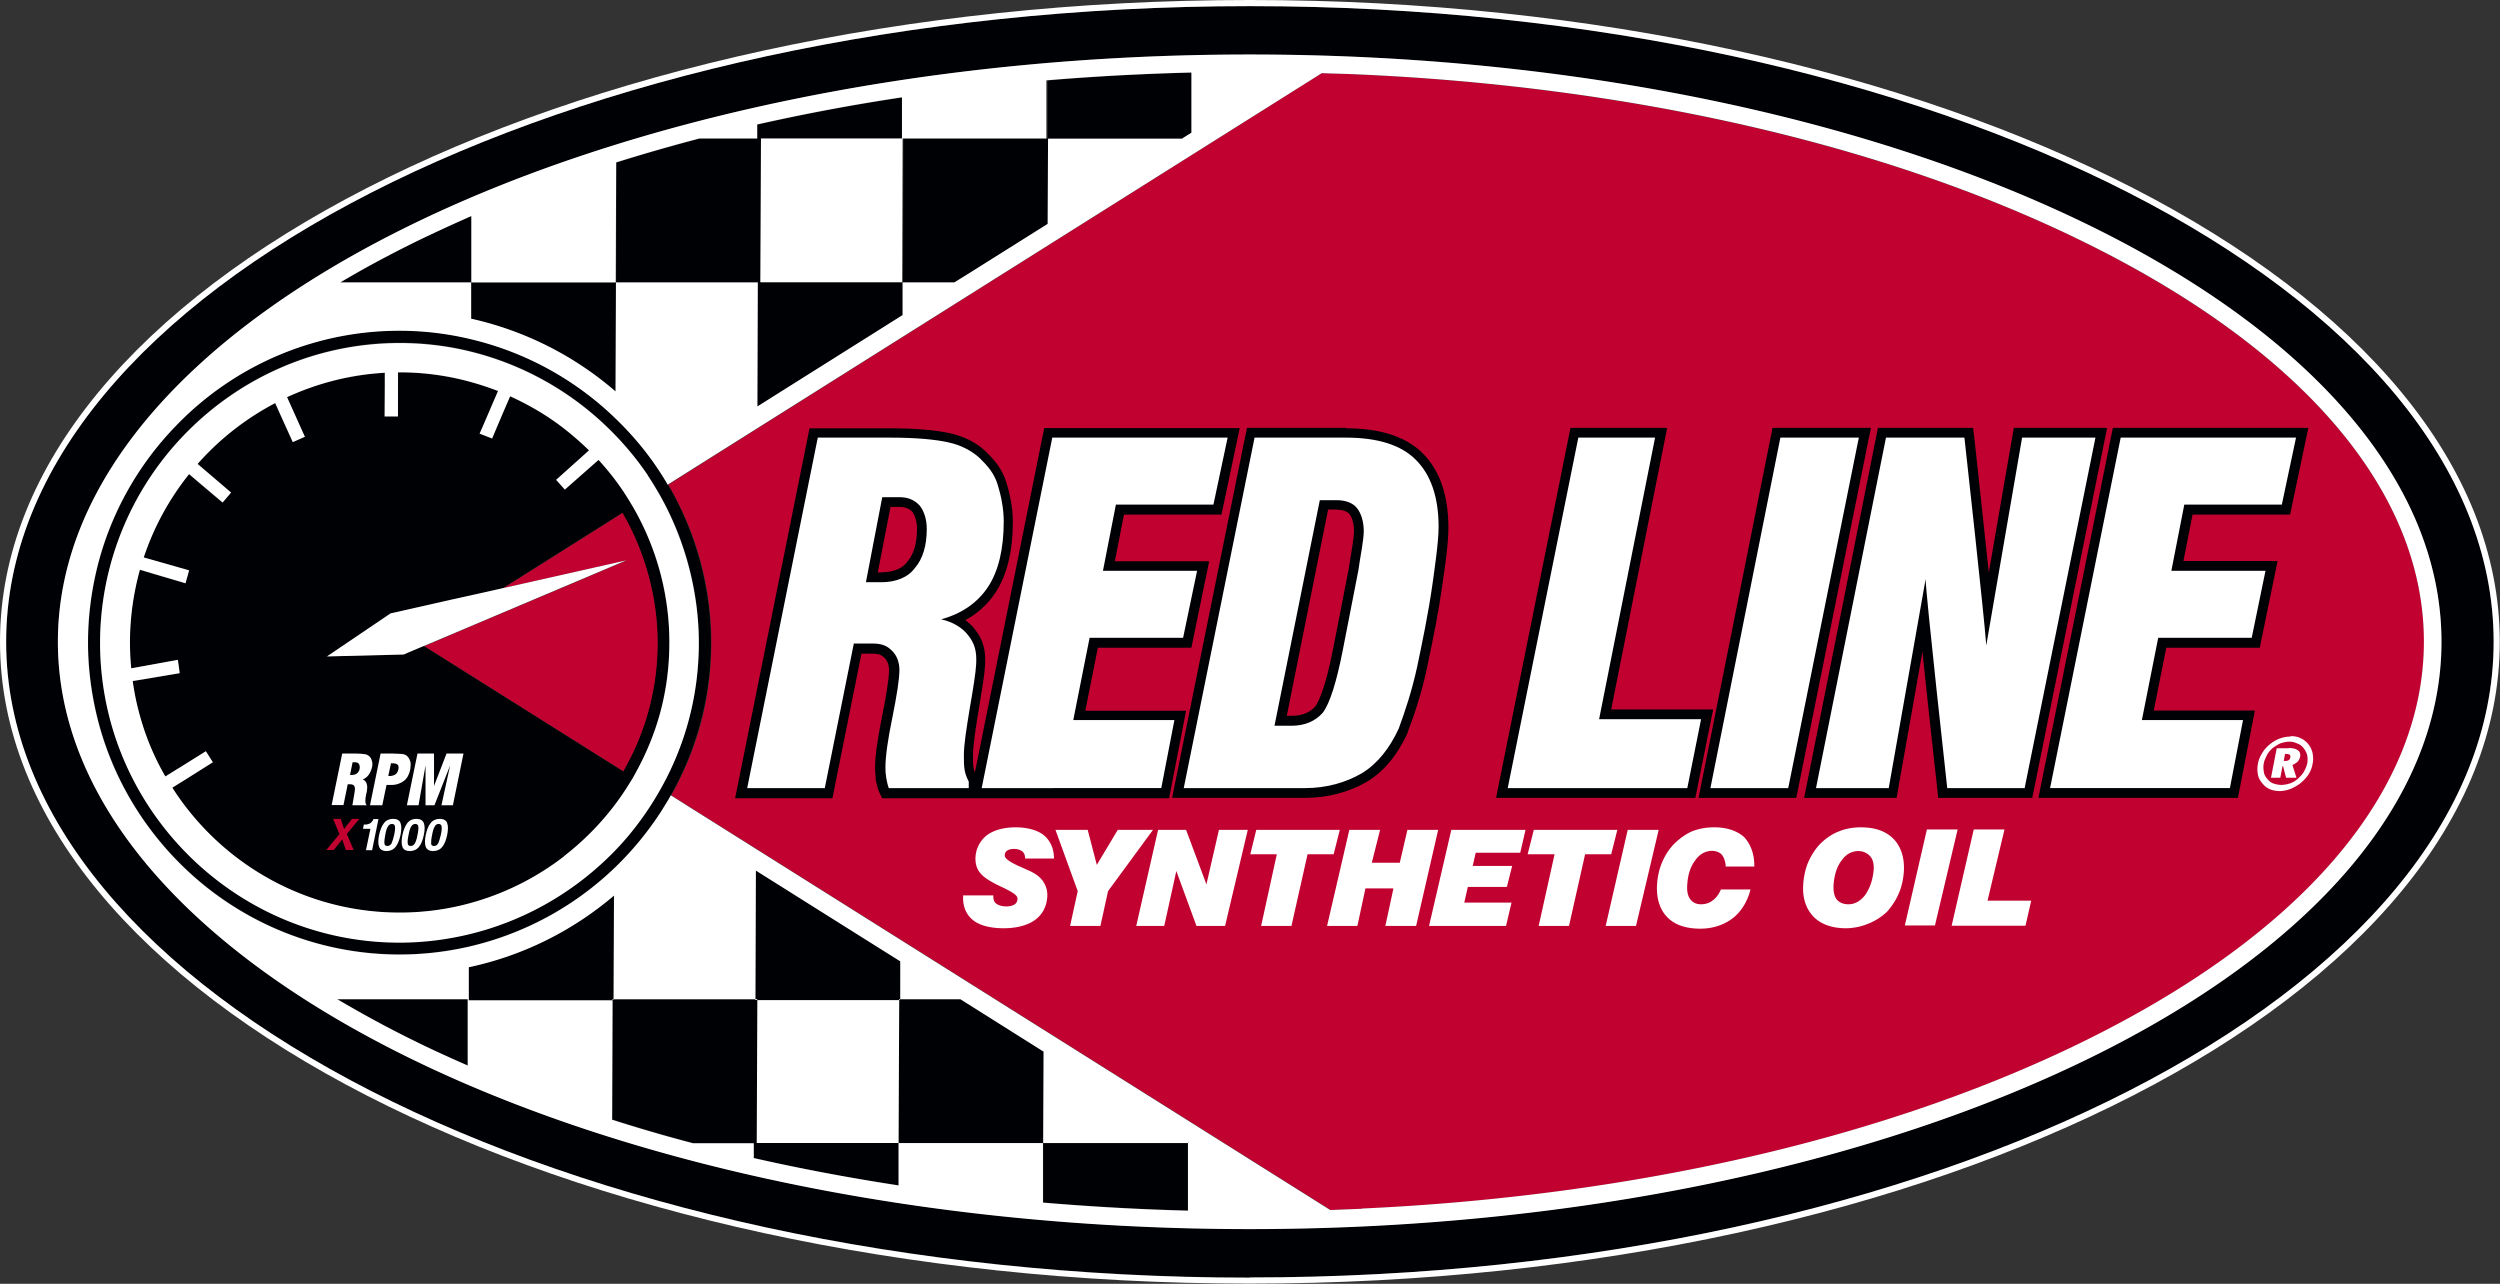
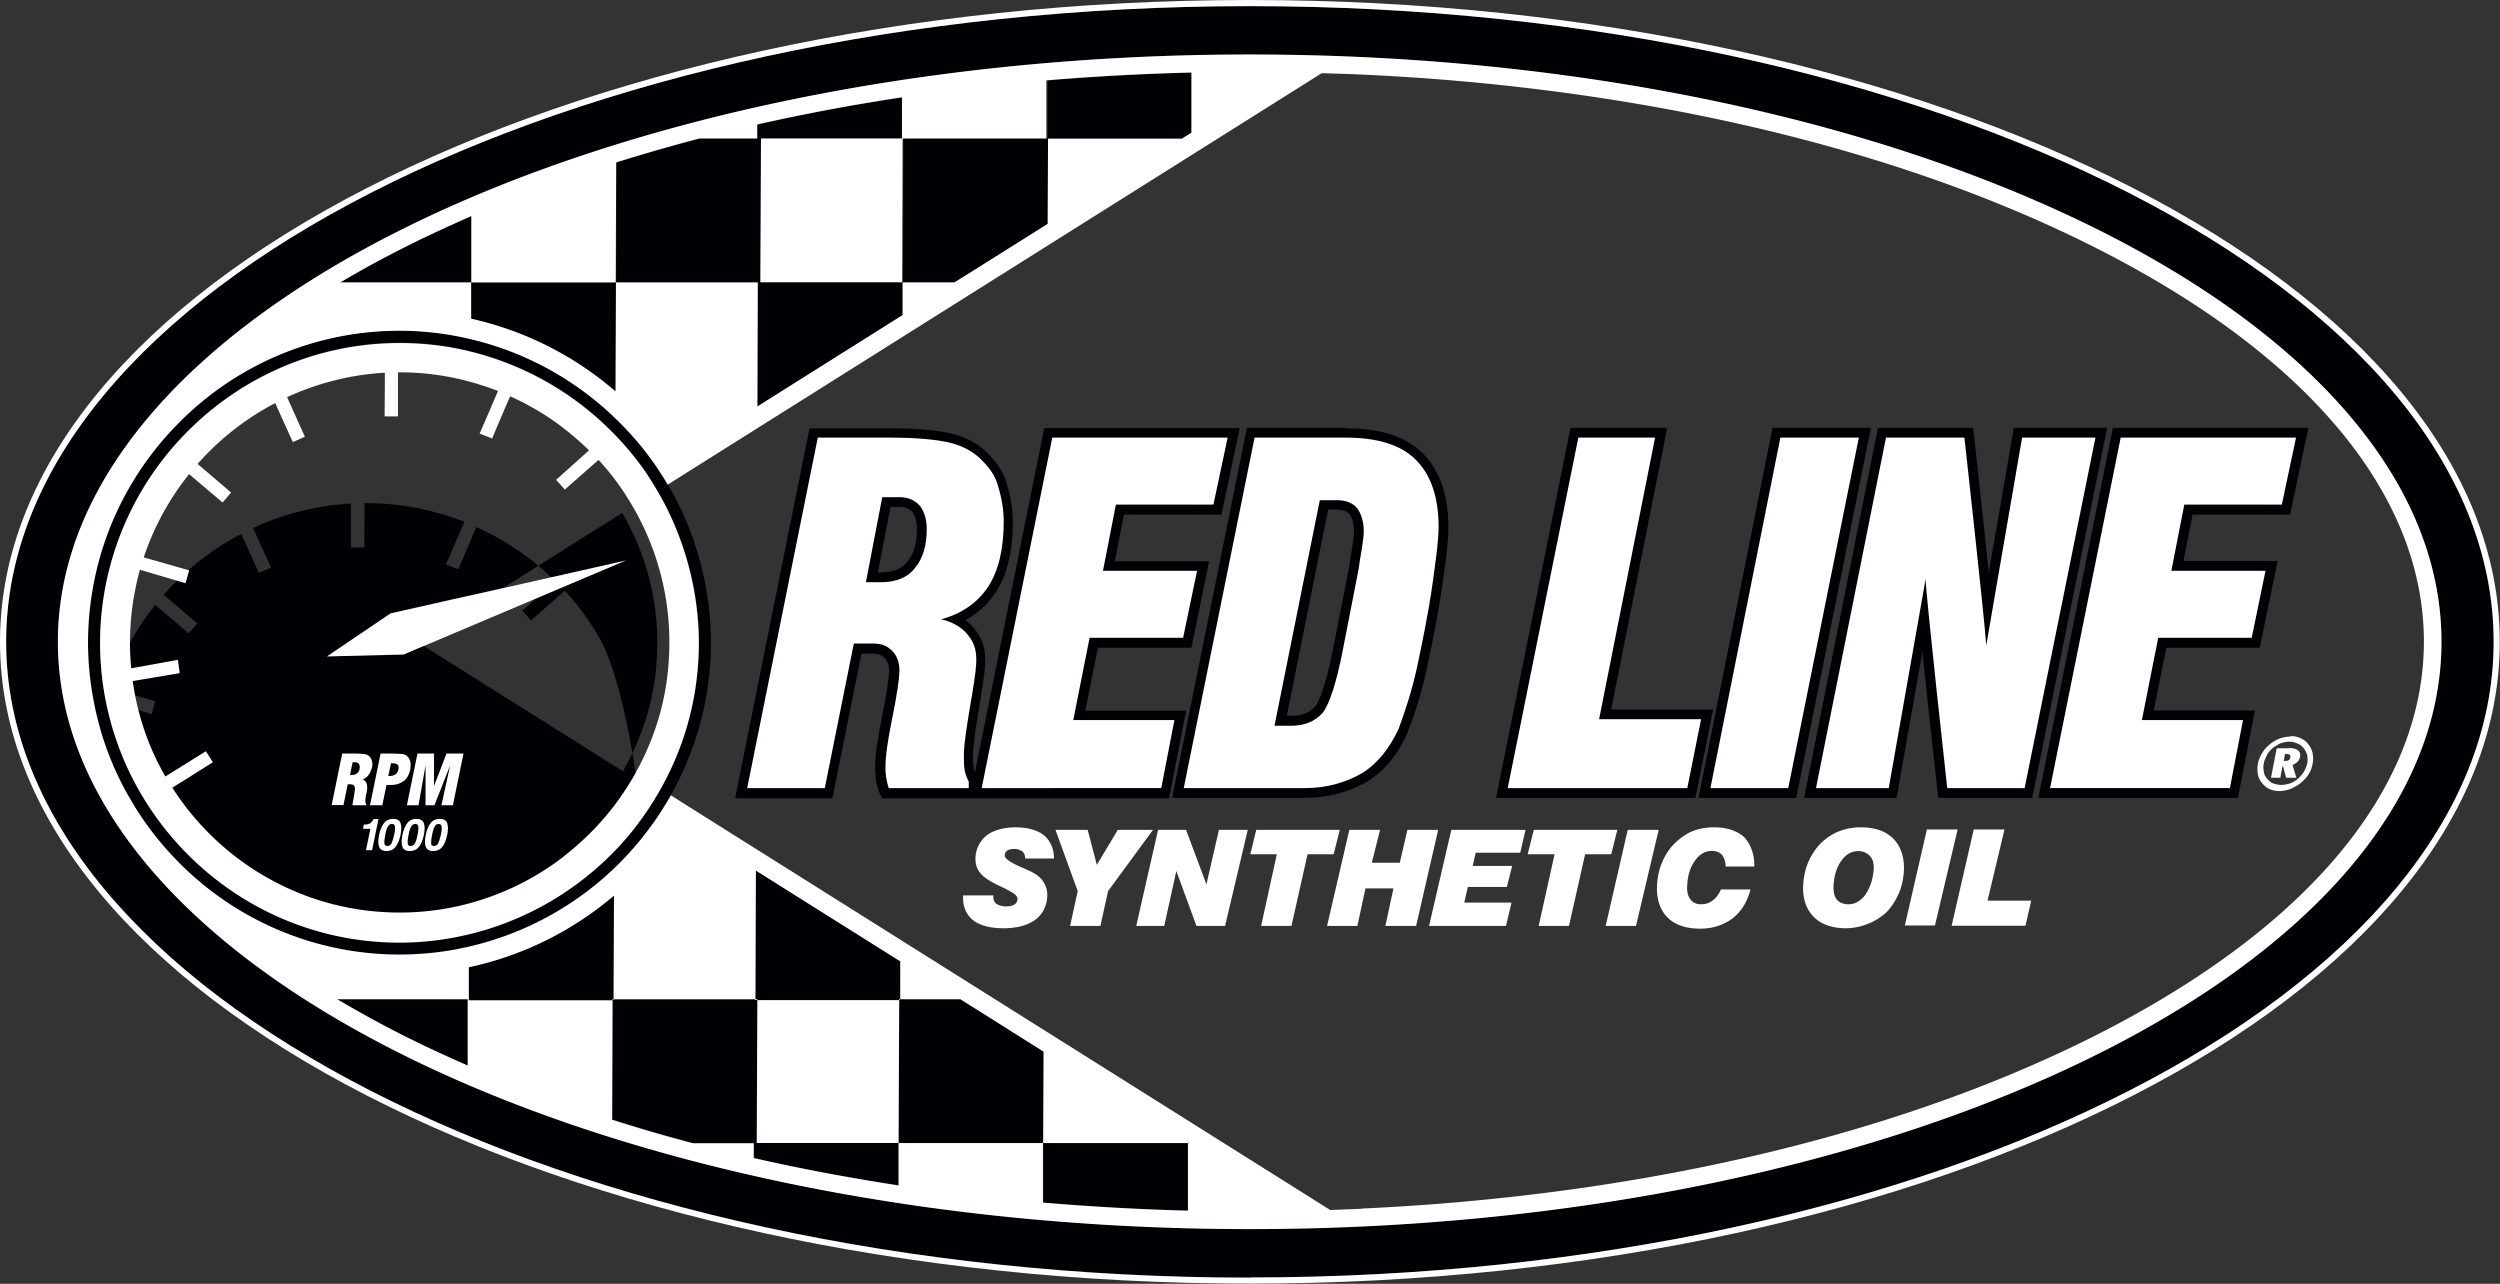
<svg xmlns="http://www.w3.org/2000/svg" viewBox="0 0 117.91 60.55">
  <rect x="0" y="0" width="117.91" height="60.55" fill="#333333" stroke="none" />
  <path d="m58.95.29c-32.3 0-58.66 13.47-58.66 29.98s26.35 29.98 58.66 29.98 58.66-13.47 58.66-29.98-26.35-29.98-58.66-29.98zm56.2 29.97c0 15.27-25.22 27.7-56.21 27.7s-56.21-12.42-56.21-27.69 25.22-27.7 56.21-27.7 56.21 12.42 56.21 27.7z" fill="#000104" />
  <path d="m22.23 15.04a15.6 15.6 0 0 1 6.81 3.43l.02-5.14h-6.83zm13.68-8.5h6.65v-1.94c-2.33.35-4.61.78-6.83 1.28v.66h-2.72c-1.34.35-2.65.72-3.93 1.13l-.02 5.66h6.69l-.02 5.85 6.84-4.31v-1.54h-6.69l.03-6.78zm13.48 0h-6.78l-.02 6.78h2.44l.66-.41 3.74-2.35.02-4.02h6.37l.41-.27v-2.84c-2.29.05-4.57.18-6.82.37v2.74zm-29.69 4.82c-1.29.63-2.5 1.28-3.64 1.96h6.17v-3.13c-.86.38-1.71.76-2.53 1.17zm9.23 35.76.02-4.89a15.626 15.626 0 0 1 -6.84 3.38v1.56h6.78v-.04h.04zm6.79.05h-.09v-.04h-6.69v.04h-.04l-.02 5.63c1.24.39 2.52.76 3.81 1.11h2.87v.7c2.21.51 4.49.94 6.82 1.29v-2h-6.68l.03-6.74zm20.31 6.7v.04h.05l-.01-.02zm-10.73-6.75h-2.85v.05h-.04l-.03 6.74h6.83l.01-4.32z" fill="#000104" />
  <path d="m49.2 56.71c2.24.19 4.52.32 6.82.38v-3.19h-6.81v2.81zm-29.5-7.54c.76.38 1.55.73 2.35 1.08v-3.13h-6.13a48 48 0 0 0 3.79 2.04zm16.02-2h6.69v-.05h.04l.01-1.78-1.81-1.14-5-3.15-.03 6.07h.1zm-13.61-2.53c2.61-.6 4.96-1.89 6.84-3.68.85-.81 1.6-1.72 2.24-2.71.16-.25.31-.49.45-.75 1.2-2.13 1.89-4.58 1.89-7.2s-.74-5.26-2.03-7.45c-.15-.25-.3-.5-.46-.74-.58-.87-1.26-1.67-2.01-2.39-1.87-1.8-4.2-3.12-6.81-3.73-1.08-.26-2.21-.4-3.37-.4-4.11 0-7.83 1.7-10.5 4.44a14.722 14.722 0 0 0 -3.77 6.78c-.27 1.12-.42 2.29-.42 3.49 0 1.13.13 2.24.38 3.3.6 2.59 1.87 4.91 3.63 6.78 2.68 2.84 6.48 4.63 10.68 4.63 1.12 0 2.22-.13 3.27-.37zm-13.62-4.74c-1.62-1.75-2.8-3.91-3.38-6.3-.25-1.06-.39-2.16-.39-3.3a14.119 14.119 0 0 1 3.8-9.63c2.58-2.77 6.26-4.51 10.33-4.51 1.16 0 2.29.14 3.37.41 2.44.6 4.62 1.84 6.38 3.52.73.7 1.39 1.48 1.96 2.32.16.24.32.49.46.74 1.23 2.1 1.94 4.54 1.94 7.14s-.66 4.85-1.8 6.89c-.14.25-.29.5-.45.75-.57.88-1.24 1.7-1.98 2.44-1.8 1.77-4.08 3.07-6.62 3.67-1.05.25-2.14.39-3.27.39-4.08 0-7.77-1.75-10.35-4.54z" fill="#000104" />
-   <path d="m22.12 42.61c1.65-.44 3.16-1.2 4.48-2.22 1.15-.89 2.14-1.96 2.93-3.18l.3-.48.15-.27c1.01-1.83 1.59-3.93 1.59-6.16s-.63-4.51-1.72-6.39c-.15-.25-.3-.5-.46-.74-.35-.52-.74-1.01-1.16-1.47l-.5.44-1.09.96-.41-.46 1.06-.95.49-.44a12.709 12.709 0 0 0 -3.72-2.55l-.26.6-.35.82-.24.57-.59-.23.15-.34.46-1.07.26-.6c-.41-.16-.83-.3-1.27-.42-1.07-.3-2.2-.46-3.37-.46h-.07v.65l-.01 1.44h-.63v-2.07c-1.63.09-3.19.49-4.61 1.15l.26.58.58 1.29-.57.25-.57-1.26-.26-.58c-1.39.73-2.63 1.7-3.66 2.87l.48.41 1.1.94-.4.47-1.1-.93-.48-.41c-.14.17-.27.35-.4.53-.74 1.03-1.33 2.17-1.74 3.4l.6.17 1.12.32.18.05.24.07-.17.61-.26-.08-1.29-.38-.6-.18c-.31 1.09-.47 2.24-.47 3.43 0 .41.02.82.06 1.22l.61-.11 1.59-.29.08.58v.05l-1.6.27-.61.1c.07.51.17 1 .3 1.49.29 1.06.7 2.07 1.24 3.01l.53-.33.18-.11 1.2-.75.33.52-1.38.87-.15.09-.38.24c.12.19.24.37.37.55 2.31 3.23 6.09 5.34 10.35 5.34 1.13 0 2.23-.15 3.27-.43zm7.24-18.39c1.04 1.79 1.64 3.87 1.64 6.09s-.55 4.11-1.5 5.85c-.04.07-.08.15-.12.22l-.07-.05-9.32-5.86-.22.09-.48.2-.24.1-3.63.1 3.01-2.03 2.83-.64 2.21-.5.26-.06 4.76-3 .79-.5.07-.05v.02z" fill="#000104" />
-   <path d="m98.18 11.36c-9.33-4.56-21.38-7.3-34.33-7.86-.5-.02-1.01-.04-1.51-.05l-30.03 18.91-.79.5c1.29 2.19 2.03 4.73 2.03 7.45s-.69 5.07-1.89 7.2l.79.5 30.31 19.06 1.49-.06c12.8-.59 24.7-3.32 33.94-7.84 10.41-5.09 16.14-11.8 16.14-18.9s-5.73-13.81-16.14-18.9zm-68.82 12.84v-.01l-.07.05-.79.5-4.76 3 .09-.02 5.73-1.29h.01-.01l-9.26 3.92-.29.12 9.32 5.86.07.05c.04-.07.08-.15.12-.22.96-1.74 1.5-3.73 1.5-5.85s-.6-4.29-1.64-6.09v-.01z" fill="#c10230" />
+   <path d="m22.12 42.61c1.65-.44 3.16-1.2 4.48-2.22 1.15-.89 2.14-1.96 2.93-3.18l.3-.48.15-.27s-.63-4.51-1.72-6.39c-.15-.25-.3-.5-.46-.74-.35-.52-.74-1.01-1.16-1.47l-.5.44-1.09.96-.41-.46 1.06-.95.49-.44a12.709 12.709 0 0 0 -3.72-2.55l-.26.6-.35.82-.24.57-.59-.23.15-.34.46-1.07.26-.6c-.41-.16-.83-.3-1.27-.42-1.07-.3-2.2-.46-3.37-.46h-.07v.65l-.01 1.44h-.63v-2.07c-1.63.09-3.19.49-4.61 1.15l.26.58.58 1.29-.57.25-.57-1.26-.26-.58c-1.39.73-2.63 1.7-3.66 2.87l.48.41 1.1.94-.4.47-1.1-.93-.48-.41c-.14.17-.27.35-.4.53-.74 1.03-1.33 2.17-1.74 3.4l.6.17 1.12.32.18.05.24.07-.17.61-.26-.08-1.29-.38-.6-.18c-.31 1.09-.47 2.24-.47 3.43 0 .41.02.82.06 1.22l.61-.11 1.59-.29.08.58v.05l-1.6.27-.61.1c.07.51.17 1 .3 1.49.29 1.06.7 2.07 1.24 3.01l.53-.33.18-.11 1.2-.75.33.52-1.38.87-.15.09-.38.24c.12.19.24.37.37.55 2.31 3.23 6.09 5.34 10.35 5.34 1.13 0 2.23-.15 3.27-.43zm7.24-18.39c1.04 1.79 1.64 3.87 1.64 6.09s-.55 4.11-1.5 5.85c-.04.07-.08.15-.12.22l-.07-.05-9.32-5.86-.22.09-.48.2-.24.1-3.63.1 3.01-2.03 2.83-.64 2.21-.5.26-.06 4.76-3 .79-.5.07-.05v.02z" fill="#000104" />
  <g fill="#fff">
    <path d="m58.95 0c-32.5 0-58.95 13.58-58.95 30.27s26.45 30.27 58.95 30.27 58.95-13.58 58.95-30.27-26.44-30.27-58.95-30.27zm0 60.26c-32.3 0-58.66-13.47-58.66-29.99s26.36-29.98 58.66-29.98 58.66 13.47 58.66 29.98-26.35 29.98-58.66 29.98z" />
    <path d="m28.89 47.12h.04v.04h-.04zm6.73 0h.09v.04h-.09zm.1.05-.03 6.74h6.69l.03-6.74zm6.69-.05h.04v.04h-.04z" />
    <path d="m58.94 2.57c-30.99 0-56.21 12.42-56.21 27.7s25.21 27.7 56.21 27.7 56.21-12.42 56.21-27.7-25.22-27.7-56.21-27.7zm-16.56 51.34v2c-2.34-.36-4.62-.79-6.83-1.29v-.7h-2.87c-1.3-.34-2.57-.71-3.81-1.11l.02-5.63h-6.78v-1.56c2.58-.55 4.91-1.73 6.85-3.38l-.02 4.89h6.69l.02-6.07 5.01 3.15 1.8 1.13v1.79h2.84l3.92 2.47-.02 4.31h6.83v-.03l.03.02h.02l-.05.01v3.19c-2.32-.06-4.59-.19-6.84-.38v-2.81h-6.82zm13.41-47.37h-6.36l-.02 4.02-3.74 2.35-.66.41h-2.44v1.54l-3.53 2.22-3.32 2.09.02-5.85h-6.69l-.02 5.14a15.6 15.6 0 0 0 -6.81-3.43v-1.71h-6.17c1.14-.68 2.36-1.33 3.64-1.96.83-.4 1.68-.79 2.54-1.17v3.13h6.81l.02-5.66c1.28-.4 2.59-.78 3.93-1.13h2.72v-.66c2.22-.5 4.5-.93 6.83-1.28v1.94h-6.65l-.03 6.78h6.69l.02-6.78h6.78v-2.74c2.25-.19 4.53-.31 6.84-.37v2.84l-.42.26h-.01zm-33.74 43.71c-.8-.35-1.59-.71-2.35-1.08-1.34-.65-2.6-1.34-3.79-2.04h6.15v3.13zm42.18 6.76-1.49.06-30.31-19.06-.79-.5c-.14.26-.3.5-.45.75-.64.99-1.39 1.9-2.24 2.71a14.688 14.688 0 0 1 -6.84 3.68 14.632 14.632 0 0 1 -13.95-4.26c-1.76-1.87-3.04-4.2-3.63-6.78-.24-1.06-.38-2.16-.38-3.3 0-1.2.15-2.37.42-3.49.63-2.6 1.96-4.93 3.77-6.78a14.62 14.62 0 0 1 10.5-4.44c1.16 0 2.29.14 3.37.4 2.61.62 4.95 1.93 6.81 3.73.75.72 1.43 1.52 2.01 2.39.16.24.32.49.46.74l.79-.5 30.06-18.91c.51.02 1.01.03 1.51.05 12.95.55 25 3.29 34.33 7.86 10.41 5.09 16.14 11.8 16.14 18.9s-5.73 13.81-16.14 18.9c-9.24 4.52-21.13 7.25-33.94 7.84z" />
    <path d="m30.56 22.43c-.57-.85-1.23-1.62-1.96-2.32a14.18 14.18 0 0 0 -6.38-3.52c-1.08-.27-2.21-.41-3.37-.41-4.07 0-7.75 1.74-10.33 4.51a14.119 14.119 0 0 0 -3.41 12.93c.57 2.39 1.76 4.55 3.38 6.3 2.58 2.79 6.27 4.54 10.35 4.54 1.13 0 2.22-.14 3.27-.39 2.54-.61 4.81-1.9 6.62-3.67.75-.73 1.41-1.55 1.98-2.44.16-.25.31-.5.45-.75 1.15-2.04 1.8-4.39 1.8-6.89s-.71-5.04-1.94-7.14c-.15-.25-.3-.5-.46-.74zm-3.96 17.96a12.717 12.717 0 0 1 -4.48 2.22c-1.04.28-2.14.43-3.27.43-4.26 0-8.04-2.11-10.35-5.34-.13-.18-.25-.36-.37-.55l.38-.24.15-.09 1.38-.87-.33-.52-1.2.75-.18.11-.53.33c-.54-.93-.96-1.94-1.24-3.01-.13-.48-.23-.98-.3-1.49l.61-.1 1.6-.27v-.05l-.08-.58-1.59.29-.61.11c-.04-.4-.06-.81-.06-1.22 0-1.19.17-2.34.47-3.43l.6.18 1.29.38.26.08.17-.61-.24-.07-.18-.05-1.12-.32-.6-.17a12.706 12.706 0 0 1 2.14-3.93l.48.41 1.1.93.4-.47-1.1-.94-.48-.41c1.03-1.17 2.27-2.14 3.66-2.87l.26.58.57 1.26.57-.25-.58-1.29-.26-.58c1.42-.65 2.97-1.06 4.61-1.15v.65l-.01 1.41h.63v-2.08h.08c1.17 0 2.29.16 3.37.46.43.12.85.26 1.27.42l-.26.6-.46 1.07-.15.34.59.23.24-.57.35-.82.26-.6c.86.39 1.67.86 2.41 1.42.46.35.9.73 1.31 1.13l-.49.44-1.06.95.41.46 1.09-.96.5-.44c.42.46.81.95 1.16 1.47.16.24.31.49.46.74 1.09 1.88 1.72 4.06 1.72 6.39s-.58 4.33-1.59 6.16l-.15.27-.3.48c-.79 1.22-1.78 2.29-2.93 3.18z" />
    <path d="m29.54 26.42-.01.01-5.72 1.29-.09.02-.26.06-2.21.49-2.83.64-3 2.03h-.01v.01l.01-.01 3.62-.09.25-.11.47-.2.22-.09.29-.12 9.26-3.92h.01z" />
    <path d="m107.83 35.56h-.06l-.06.33h.08c.06 0 .12-.02.16-.04.03-.02.06-.07.07-.12s0-.11-.02-.13a.387.387 0 0 0 -.17-.04zm.12-.28c.19 0 .35.04.43.11.09.06.13.18.1.31a.51.51 0 0 1 -.12.23c-.07.06-.16.12-.24.15l.19.6h-.49l-.14-.54h-.03l-.1.54h-.44l.27-1.39h.57zm.87.73c.02-.13.02-.26 0-.38a.908.908 0 0 0 -.17-.34.643.643 0 0 0 -.29-.22.916.916 0 0 0 -.37-.09c-.14 0-.28.03-.41.07-.13.05-.26.14-.38.22-.12.11-.22.22-.28.34-.06.13-.13.26-.15.39-.03.14-.02.27 0 .39.01.12.07.24.16.34.08.1.17.18.29.22.11.04.24.07.38.07.13 0 .27-.03.4-.07s.26-.12.39-.23c.09-.09.2-.2.27-.32.07-.13.13-.26.16-.4zm-.77-1.29c.17 0 .33.03.46.1.15.06.27.17.37.29.09.12.16.26.19.41.03.16.04.34 0 .51-.03.17-.09.34-.19.49-.09.15-.23.29-.37.41-.15.12-.32.21-.48.28-.17.06-.35.1-.51.1s-.33-.03-.47-.09a.91.91 0 0 1 -.36-.29.831.831 0 0 1 -.2-.41 1.39 1.39 0 0 1 .19-.98c.09-.16.22-.31.37-.43.14-.12.3-.21.45-.27.16-.06.35-.1.52-.1zm-62.6 7.51h1.4c-.01.17.03.32.14.39.1.08.27.13.48.13.15 0 .27-.03.36-.08s.16-.15.16-.28-.13-.25-.51-.44c-.07-.04-.2-.1-.24-.12-.52-.24-.85-.45-1.01-.66-.17-.2-.24-.46-.22-.77.03-.41.24-.78.54-1.01.32-.24.8-.37 1.35-.37s1.03.13 1.33.37c.32.27.48.65.48 1.1h-1.36c0-.14-.04-.26-.14-.34a.656.656 0 0 0 -.4-.11c-.12 0-.24.03-.31.08-.08.05-.12.15-.11.24 0 .12.21.28.62.47.2.09.28.12.42.19.35.14.61.32.76.54.15.21.23.48.2.78-.04.45-.24.81-.59 1.06-.36.25-.86.38-1.47.38s-1.14-.13-1.46-.4c-.31-.26-.48-.66-.44-1.16zm5.02 1.44.36-1.64-1.05-2.89h1.52l.43 1.65.99-1.65h1.66l-2.12 2.89-.36 1.64zm3.12 0 1.03-4.53h1.32l.96 2.57.59-2.57h1.36l-1.07 4.53h-1.35l-.95-2.59-.57 2.59zm5.89 0 .74-3.38h-1.25l.28-1.15h3.94l-.29 1.15h-1.23l-.76 3.38h-1.41zm3.11 0 1.05-4.53h1.45l-.39 1.55h1.32l.36-1.55h1.45l-1.04 4.53h-1.45l.38-1.77h-1.32l-.38 1.77h-1.44zm4.81 0 1.05-4.53h3.5l-.25 1.08h-2.1l-.14.62h1.86l-.25.99h-1.84l-.17.74h2.23l-.26 1.1h-3.65zm5.17 0 .75-3.38h-1.27l.29-1.15h3.94l-.29 1.15h-1.23l-.76 3.38zm3.16 0 1.04-4.53h1.46l-1.07 4.53zm5.44-1.72h1.39c-.14.57-.44 1.05-.84 1.36-.42.32-.95.49-1.53.49-.69 0-1.24-.19-1.58-.57-.35-.37-.51-.93-.45-1.6.03-.34.11-.69.25-1 .12-.28.3-.57.53-.81.25-.25.53-.46.84-.6.31-.13.68-.2 1.06-.2.62 0 1.09.17 1.42.46.3.33.49.79.48 1.39h-1.35c0-.14-.04-.36-.16-.53-.09-.13-.29-.21-.48-.21-.3 0-.58.14-.79.44-.22.28-.35.67-.38 1.12-.03.33.02.55.13.71.12.16.28.25.51.25.2 0 .39-.05.54-.17.17-.11.32-.32.41-.54zm6.49-1.81c-.32 0-.59.14-.8.44-.22.28-.34.67-.38 1.12-.02.3.02.54.13.7.12.16.32.25.57.25.29 0 .56-.14.79-.44.21-.3.36-.7.4-1.19.02-.27-.04-.49-.16-.63a.75.75 0 0 0 -.56-.25zm-2.61 1.53c.03-.37.11-.73.24-1.02.15-.33.34-.63.57-.86.24-.24.54-.45.85-.57.31-.13.67-.2 1.05-.2.69 0 1.21.19 1.57.57.34.37.51.9.46 1.56-.03.36-.11.71-.25 1.02-.13.3-.32.58-.53.82-.27.26-.59.46-.91.58-.31.13-.68.21-1.05.21-.66 0-1.2-.2-1.54-.57-.35-.38-.51-.89-.46-1.53zm4.79 1.98 1.04-4.53h1.45l-1.07 4.53h-1.43zm2.21 0 1.04-4.53h1.45l-.8 3.36h2.06l-.27 1.18h-3.49z" fill-rule="evenodd" />
  </g>
  <path d="m51.19 33.51.59-2.96h4.41l.84-4.08h-4.45l.43-2.2h4.6l.86-4.08h-9.22l-3.27 16.24c-.02-.06-.04-.11-.05-.16-.04-.2-.04-.37-.04-.62 0-.51.13-1.32.27-2.17.17-1.03.28-1.7.3-2.12.03-.62-.04-1.16-.52-1.73-.1-.12-.23-.25-.41-.38.58-.32 1.06-.75 1.42-1.3.54-.82.82-1.94.82-3.34 0-.7-.16-1.39-.3-1.84-.2-.66-.59-1.1-.98-1.48-.44-.42-1.04-.72-1.7-.86-.67-.15-1.64-.23-2.82-.23h-3.79l-3.51 17.45h4.59l1.37-6.82h.52c.36 0 .45.09.59.22.09.09.19.29.19.55 0 .48-.17 1.4-.32 2.15-.22 1.08-.34 1.92-.34 2.47 0 .17.02.29.03.45v.1c.03.13.09.45.18.62l.13.26h13.53l.8-4.13h-4.77zm-9.62-6.51h-.17l.6-3.09h.45c.24 0 .44.08.58.23.14.19.22.48.22.8 0 .67-.15 1.19-.45 1.54l-.02.03c-.23.31-.65.48-1.2.48zm21.92-6.82h-4.68l-3.53 17.45h6.28c1.04 0 2.05-.26 2.91-.76.8-.48 1.44-1.26 1.92-2.31v-.03c.26-.66.62-1.69.89-2.93l.08-.38c.23-1.08.48-2.31.67-3.65l.03-.22c.1-.67.26-1.79.25-2.48 0-1.52-.41-2.69-1.2-3.48-.78-.79-2-1.19-3.63-1.19zm-.45 3.86c.28 0 .51.08.61.21s.21.41.21.78c0 .18-.03.44-.08.75-.08.47-.13.78-.16 1.01l-.74 3.78c-.37 1.92-.71 2.55-.84 2.74-.26.3-.63.45-1.13.45h-.22l1.95-9.73h.41zm12.95 9.42 2.64-13.28h-4.56l-3.51 17.45h9.4l.84-4.17zm18.99-13.28-1.18 6.82c-.29-2.77-.67-6.19-.69-6.41l-.05-.41h-4.49l-3.48 17.45h4.36l1.22-6.89c.27 2.64.64 5.91.7 6.48l.04.41h4.44l3.53-17.45h-4.41zm13.03 4.09.86-4.09h-9.22l-3.51 17.45h9.41l.8-4.12h-4.77l.59-2.96h4.41l.84-4.09h-4.44l.43-2.19zm-24.41-4.09-3.49 17.45h4.61l3.52-17.45z" fill="#000104" />
  <path d="m40.84 27.46h.73c.67 0 1.25-.22 1.58-.67.37-.43.56-1.05.56-1.84 0-.45-.12-.83-.33-1.1-.24-.27-.56-.4-.94-.4h-.83zm-5.6 9.71 3.33-16.53h3.42c1.23 0 2.14.09 2.72.22.58.12 1.11.39 1.49.74.37.36.7.73.86 1.28.15.48.28 1.1.28 1.71 0 1.28-.24 2.33-.74 3.09-.49.74-1.23 1.26-2.21 1.53.58.13.98.4 1.23.7.37.44.45.83.42 1.41-.02.4-.13 1.1-.3 2.07-.16.98-.28 1.72-.28 2.24 0 .29 0 .48.04.71.03.18.12.39.19.52v.31h-3.77c-.04-.09-.1-.34-.12-.47-.03-.21-.04-.32-.04-.49 0-.54.12-1.37.33-2.38.21-1.05.33-1.8.33-2.24 0-.36-.13-.68-.33-.88-.22-.22-.43-.35-.91-.36h-.91l-1.37 6.82h-3.65zm11.06 0 3.33-16.53h8.27l-.67 3.16h-4.6l-.61 3.12h4.44l-.66 3.16h-4.41l-.77 3.88h4.77l-.62 3.21zm15.95-13.59-2.14 10.65h.79c.65 0 1.14-.22 1.49-.62.33-.43.65-1.46.94-2.94l.74-3.79c.03-.23.08-.53.16-1.01.05-.31.09-.61.09-.83 0-.45-.13-.83-.3-1.05-.19-.27-.56-.4-.98-.4h-.79zm-6.42 13.59 3.34-16.53h4.31c1.48 0 2.6.34 3.3 1.05.7.7 1.07 1.75 1.07 3.16 0 .75-.21 2.11-.28 2.64-.21 1.49-.5 2.85-.74 4-.25 1.14-.58 2.11-.86 2.87-.42.92-1 1.66-1.74 2.11-.74.43-1.65.7-2.67.7h-5.72zm15.28 0 3.33-16.53h3.62l-2.64 13.28h4.81l-.65 3.25h-8.46zm9.56 0 3.3-16.53h3.7l-3.33 16.53zm4.98 0 3.3-16.53h3.7s.95 8.57 1.03 9.8l1.69-9.8h3.46l-3.34 16.53h-3.65s-1.02-9.21-1.02-9.86l-1.74 9.86h-3.42zm11.04 0 3.33-16.53h8.27l-.67 3.16h-4.6l-.61 3.12h4.44l-.65 3.16h-4.41l-.77 3.88h4.77l-.62 3.21h-8.47zm-80.19-.62h.07c.12 0 .2-.02.26-.07.07-.05.11-.12.13-.21.02-.12 0-.19-.04-.25-.03-.04-.09-.07-.18-.07h-.11l-.12.59zm-.86 1.43.5-2.44h.66c.19 0 .33.02.4.03.07 0 .15.04.23.11.04.04.09.11.11.21.03.07.03.19.01.28-.03.14-.09.27-.15.36-.1.14-.21.2-.29.23.17.07.25.26.19.56v.02s-.02.07-.03.12c-.06.28-.05.45.03.52h-.68l.1-.59c.01-.09.04-.21 0-.3-.04-.08-.11-.1-.2-.1h-.12l-.2.98h-.56zm2.68-1.38h.07c.12 0 .22-.05.28-.09.08-.08.1-.14.12-.23s.01-.16-.03-.21c-.07-.06-.15-.07-.27-.07h-.05l-.13.61zm-.87 1.38.5-2.44h.56c.14 0 .4.02.44.02.11.01.18.04.24.09.06.04.13.16.16.26.03.09.02.23 0 .38-.05.23-.14.42-.3.54s-.37.2-.63.19h-.19l-.2.96h-.59zm1.74 0 .5-2.44h.78v1.53l.59-1.53h.8l-.5 2.44h-.54l.41-1.88-.74 1.88h-.42v-1.88l-.33 1.88h-.54z" fill="#fff" fill-rule="evenodd" />
  <path d="m17.12 39.09.04-.2c.09 0 .16 0 .19-.02.06-.01.12-.04.16-.08.03-.03.05-.06.08-.1.01-.03.02-.05.02-.06h.24l-.3 1.47h-.29l.21-1.01zm1.77-.27c.05.13.05.32 0 .56s-.13.43-.23.56-.25.2-.43.2-.3-.07-.35-.2-.05-.32 0-.56.13-.43.23-.56.25-.2.43-.2.31.07.35.2zm-.76.95c0 .09.06.13.14.13s.15-.04.2-.13c.04-.09.08-.22.12-.39.04-.18.05-.31.04-.39 0-.08-.06-.13-.14-.13s-.15.04-.2.13c-.05.08-.09.21-.12.39-.03.17-.05.3-.04.39zm1.86-.95c.05.13.05.32 0 .56s-.12.43-.23.56c-.1.13-.25.2-.43.2s-.31-.07-.35-.2c-.05-.13-.05-.32 0-.56s.13-.43.23-.56.25-.2.43-.2.3.07.35.2zm-.76.95c0 .09.06.13.14.13s.15-.04.2-.13.09-.22.12-.39c.04-.18.05-.31.04-.39 0-.08-.06-.13-.14-.13s-.15.04-.2.13c-.05.08-.09.21-.12.39-.04.17-.05.3-.04.39zm1.86-.95c.05.13.05.32 0 .56s-.12.43-.23.56c-.1.13-.25.2-.43.2s-.3-.07-.35-.2-.05-.32 0-.56.12-.43.23-.56c.1-.13.25-.2.43-.2s.31.07.35.2zm-.76.95c0 .09.06.13.14.13s.15-.04.2-.13c.04-.09.08-.22.12-.39.04-.18.05-.31.04-.39s-.06-.13-.14-.13-.15.04-.19.13c-.05.08-.09.21-.12.39-.04.17-.05.3-.04.39z" fill="#fff" />
-   <path d="m15.74 40.09h-.35l.62-.75-.3-.72h.36l.16.48.37-.48h.35l-.59.71.32.76h-.37l-.17-.5z" fill="#c10230" />
</svg>